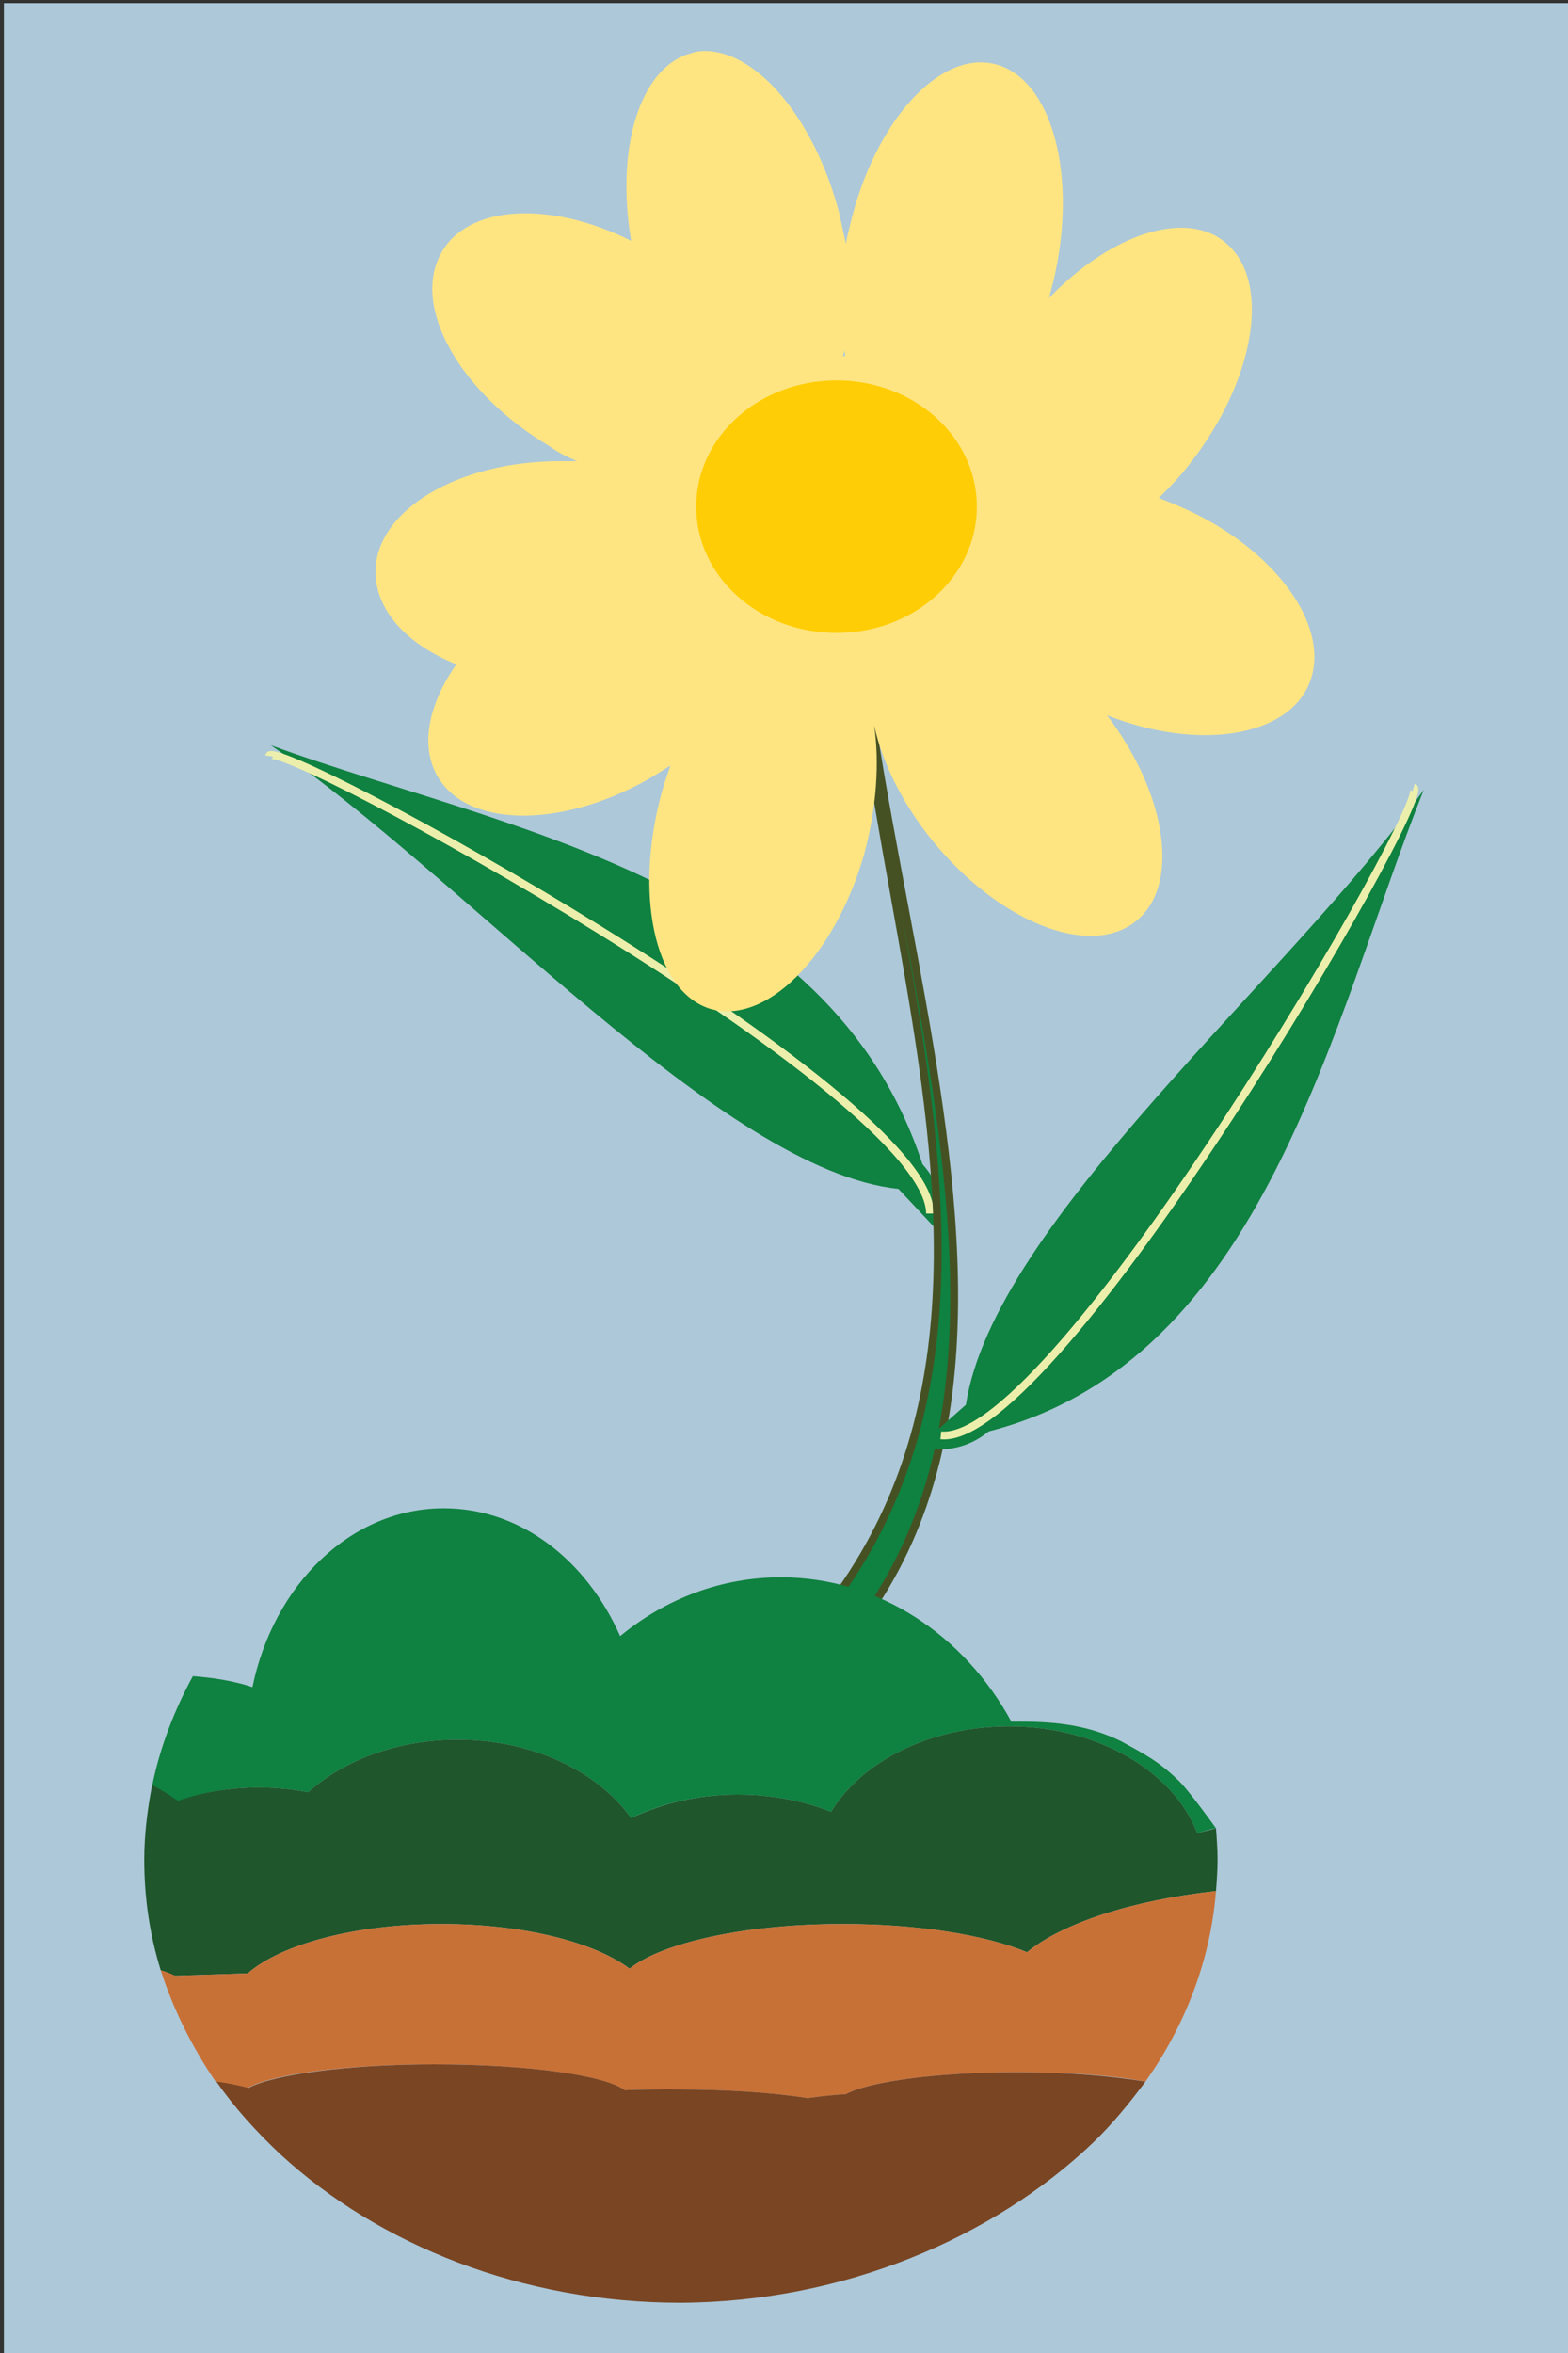
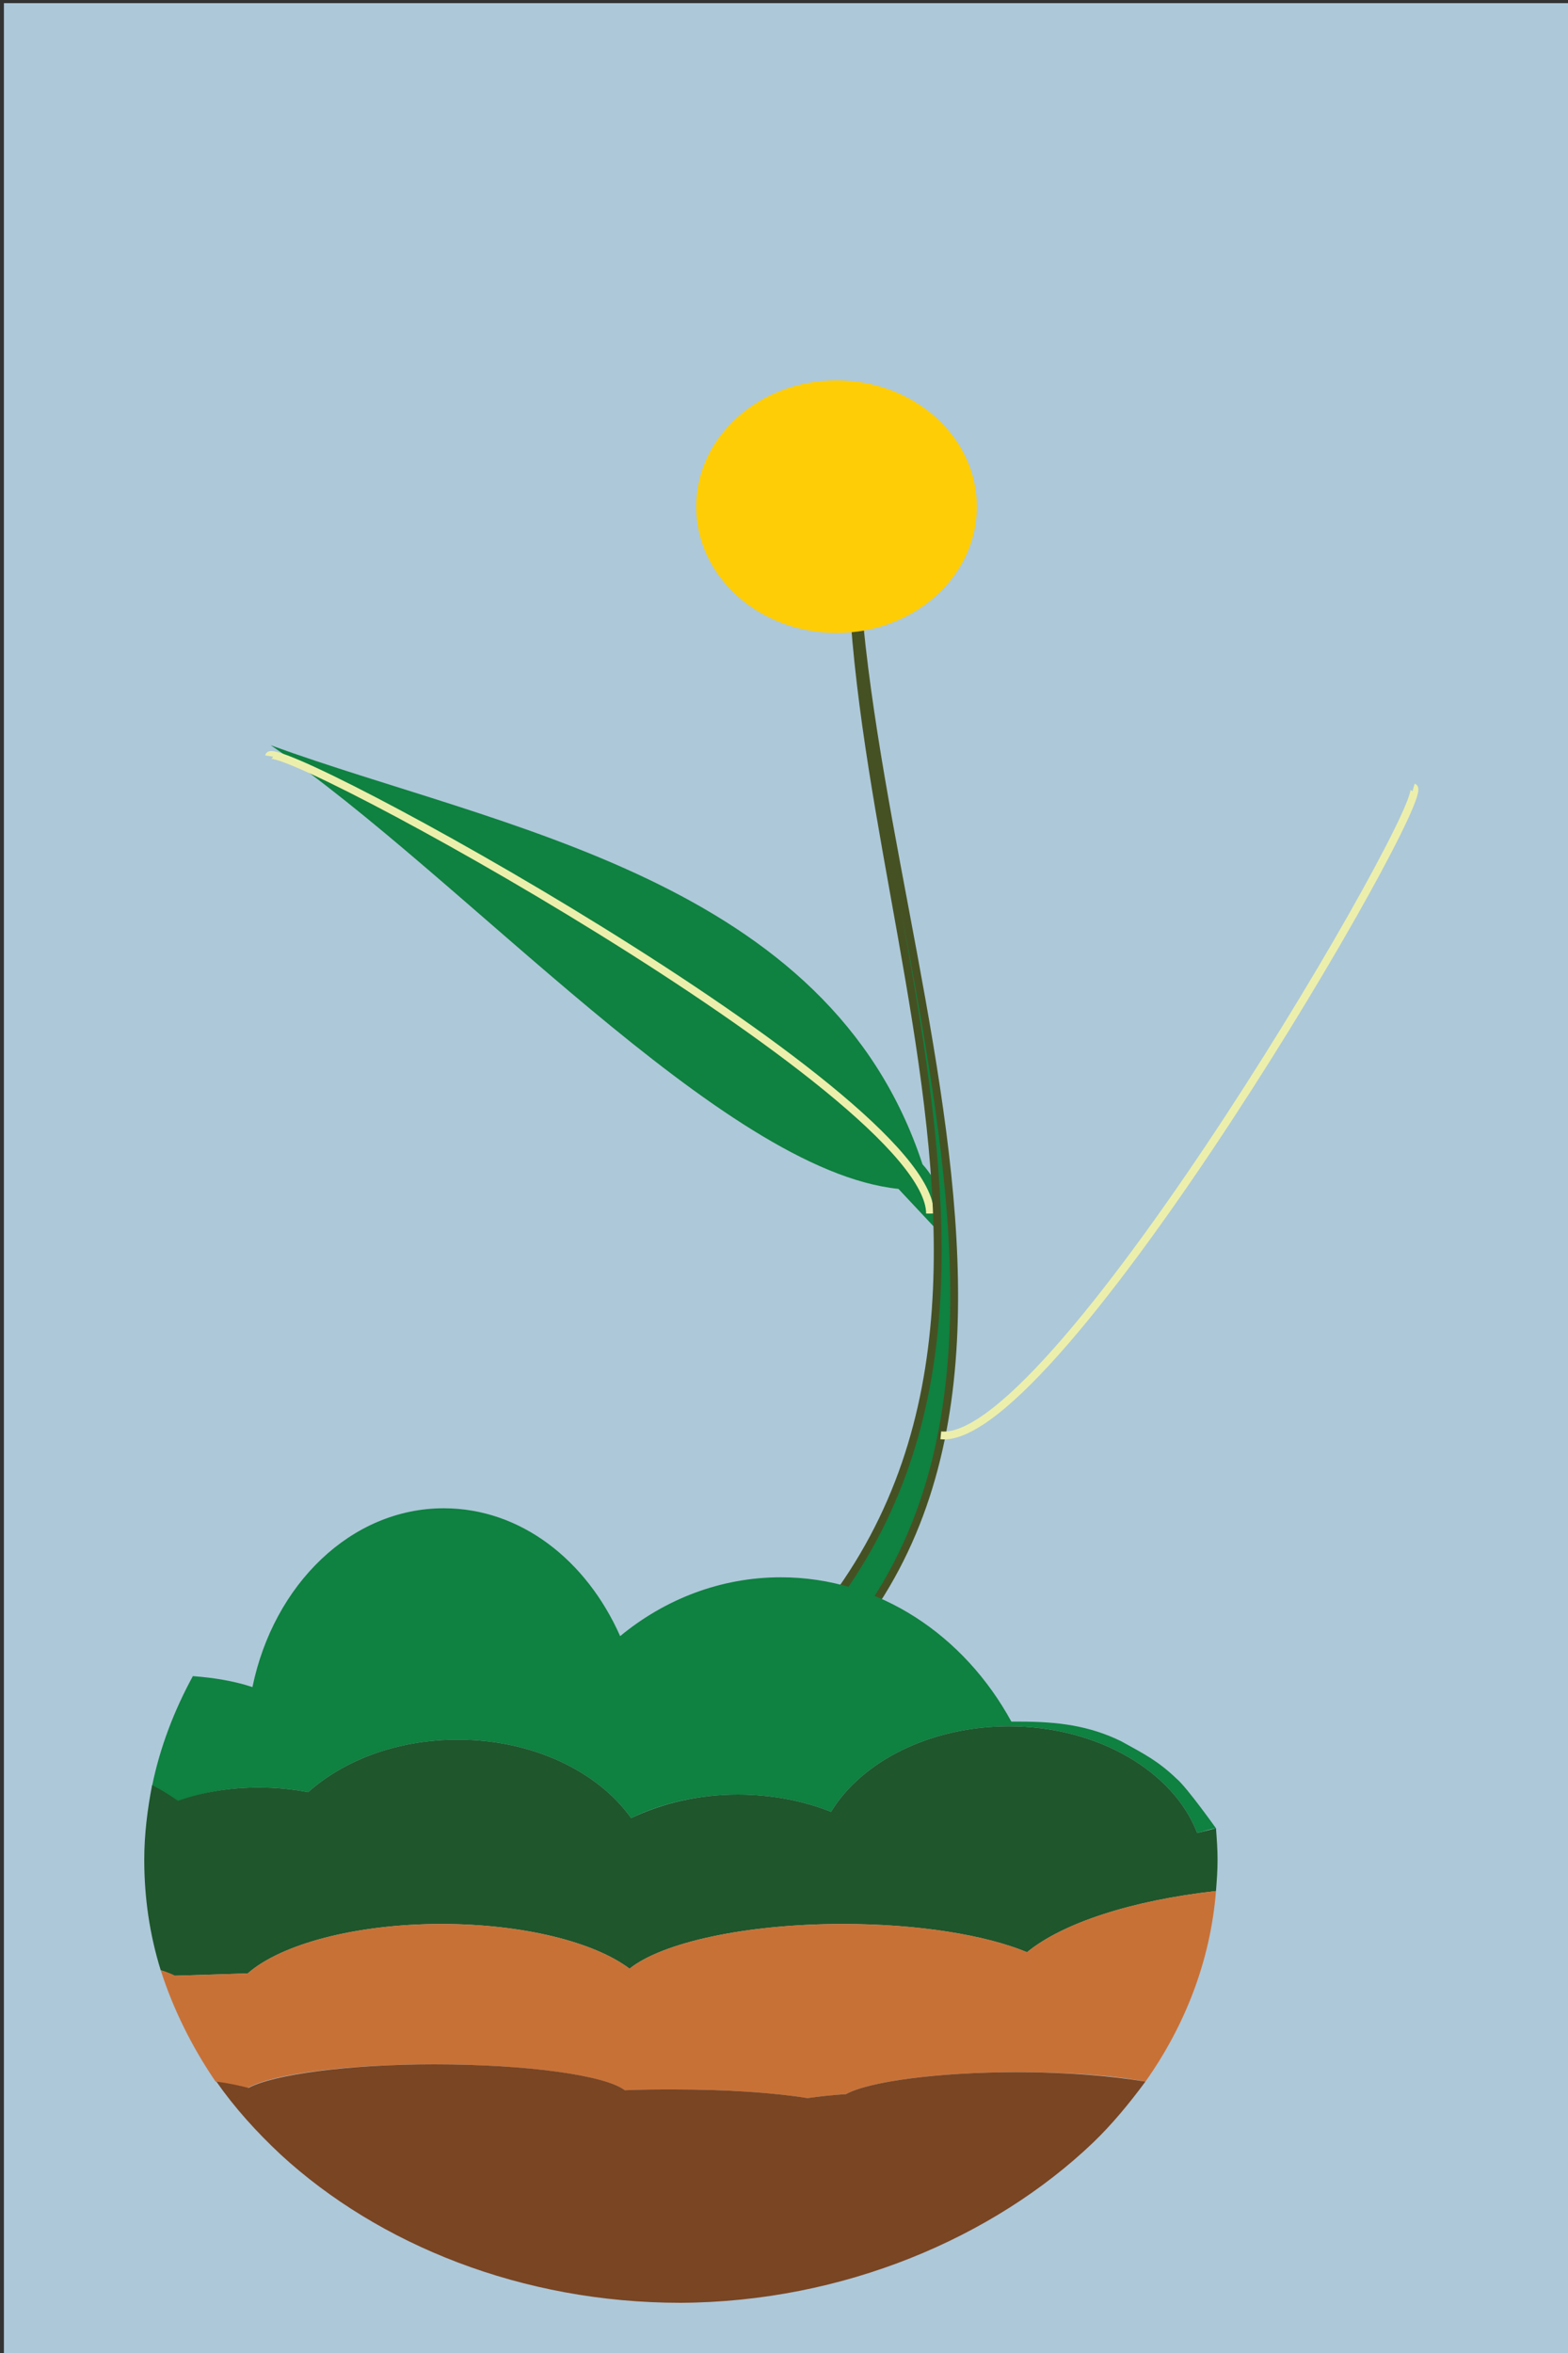
<svg xmlns="http://www.w3.org/2000/svg" version="1.1" id="Layer_1" x="0px" y="0px" viewBox="0 0 200 300" style="enable-background:new 0 0 200 300;" xml:space="preserve">
  <rect x="0" y="0" width="200" height="300" fill="#333333" stroke="none" />
  <style type="text/css">
	.st0{fill:#ADC8D9;}
	.st1{fill:#0F8140;}
	.st2{fill:none;stroke:#ECEFAB;stroke-width:1;stroke-miterlimit:4;}
	.st3{fill:#0F8140;stroke:#465123;}
	.st4{fill:#FEE582;}
	.st5{fill:#FFCD05;}
	.st6{fill:none;stroke:#ECEFAB;}
	.st7{fill:none;}
	.st8{fill:#1F562B;}
	.st9{fill:#C87137;}
	.st10{fill:#794523;}
</style>
  <rect x="0.5" y="0.4" class="st0" width="200" height="300" />
  <g id="Layer_1_00000093855716236687647460000001363647818747162277_">
</g>
  <g id="Layer_5">
</g>
  <g id="Layer_2_00000111879301056879923090000013999999106625224584_">
    <g>
      <g>
        <g transform="matrix(.931 -.366 .366 .931 -224.19 237.47)">
          <path class="st1" d="M292.8-37.9c23.3,20.6,60,41.8,57.8,80.1c1.1,2.9,1,6.2-0.9,9.6l-3.1-7.8C326.5,33.6,309.6-13.3,292.8-37.9      L292.8-37.9z" />
          <path class="st2" d="M349.2,48.4c5.6-14.4-55.6-87.7-57.1-85.1" />
        </g>
        <path class="st3" d="M108.9,61c-2,55.4,39.5,127.1-17.1,162.1l-3.7-1.6C146.7,180.3,104.8,115.4,108.9,61L108.9,61z" />
-         <path class="st4" d="M89.9,6.5c6.6,0,13.9,8.5,17.1,20.5c0.3,1.4,0.6,2.7,0.9,4.1c0.1-0.8,0.3-1.5,0.5-2.3     c3.1-13.3,11.5-22.5,18.6-20.6c7.2,1.9,10.5,14.2,7.4,27.5c-0.2,0.8-0.4,1.5-0.6,2.3c8-8.3,17.7-11.4,22.7-6.9     c5.7,5,3.5,17.6-4.8,28.1c-1.2,1.6-2.6,3-3.9,4.3c0.8,0.3,1.6,0.6,2.5,1c12,5.1,19.5,15.1,16.8,22.4c-2.7,7.1-14.2,8.9-25.9,4.3     c7.4,9.7,9.3,21,4.2,25.8c-5.5,5.3-17,1.2-25.7-8.9c-4.3-5-7.1-10.6-8.2-15.6l0,0c0.7,4.8,0.3,10.6-1.3,16.5     c-3.8,13.1-12.6,21.8-19.7,19.6c-7.1-2.3-9.7-14.8-6-27.9c0.3-1.1,0.7-2.1,1-3.1c-0.9,0.6-1.9,1.2-2.9,1.8     c-11.4,6.4-23.5,6.1-27-0.8c-2-3.9-0.8-9,2.6-13.9c-6.2-2.5-10.3-6.8-10.3-11.8c0-7.8,10.5-14.1,23.5-14.1c0.8,0,1.5,0,2.2,0     c-1.2-0.5-2.4-1.1-3.5-1.9c-11.3-6.7-17.6-17.6-13.9-24.5c3.3-6.3,13.9-6.9,24.3-1.7c-2-11.8,1.1-22.1,7.6-23.9     C88.6,6.6,89.3,6.5,89.9,6.5L89.9,6.5z M107.7,44.6c0,0.2-0.1,0.5-0.2,0.8c0.1,0,0.2,0,0.3,0C107.8,45.1,107.7,44.8,107.7,44.6     L107.7,44.6z M86.1,61.8c0,0-0.1,0-0.2,0C86,61.8,86.1,61.8,86.1,61.8L86.1,61.8z" />
        <g>
          <path class="st5" d="M88.8,64.6c0,8.9,8,16.1,17.9,16.1s17.9-7.2,17.9-16.1l0,0c0-8.9-8-16.1-17.9-16.1S88.8,55.7,88.8,64.6      L88.8,64.6z" />
        </g>
-         <path class="st1" d="M181.6,100.7c-11.8,29.6-20.3,72.8-55.5,81.8c-2.3,1.9-5.3,2.8-9,2l6.1-5.4     C126.8,155.7,164.3,124.9,181.6,100.7L181.6,100.7z" />
        <path class="st6" d="M120,183c14.7,1.5,63.1-81.8,60.3-82.6" />
      </g>
      <path class="st7" d="M56.6,192.2c9.7,0,18.2,6.6,22.5,16.3c5.7-4.7,12.9-7.5,20.5-7.5c12.5,0,23.4,7.4,29.4,18.4    c0.3,0,0.7,0,1.1,0c4.8,0,9.3,1.1,13.4,3c1.3-3.4,3.2-6.5,5.4-9.1c-10.9-19.3-34.6-32.6-62.1-32.6c-27.6,0-51.4,13.5-62.2,32.9    c2.6,0.1,5.1,0.6,7.6,1.4C34.9,201.9,44.8,192.2,56.6,192.2z" />
      <path class="st1" d="M33,227.9c2.1,0,4.3,0.2,6.3,0.6c4.6-4.1,11.4-6.7,19.1-6.7c9.6,0,17.9,4.1,22.1,10c3.9-1.9,8.6-3,13.6-3    c4.3,0,8.4,0.8,11.9,2.2c3.9-6.4,12.6-10.9,22.7-10.9c11.4,0,21,5.8,24,13.6c0.8-0.2,1.6-0.5,2.4-0.6c0,0-3.7-5.2-5-6.3    c-2.4-2.3-4.2-3.2-7.1-4.8c-4.1-2-8.1-2.5-12.9-2.5c-0.4,0-0.8,0-1.1,0c-6-11-16.9-18.4-29.4-18.4c-7.7,0-14.8,2.8-20.5,7.5    c-4.3-9.7-12.7-16.3-22.5-16.3c-11.8,0-21.7,9.7-24.4,22.8c-2.4-0.8-5-1.2-7.6-1.4c-2.4,4.4-4.2,9.1-5.2,14c1.2,0.6,2.3,1.3,3.3,2    C25.8,228.5,29.3,227.9,33,227.9z" />
      <path class="st8" d="M31.6,251.6c4.2-3.7,13.7-6.3,24.7-6.3c10.4,0,19.5,2.3,24,5.7c4.1-3.3,14.7-5.7,27.2-5.7    c9.6,0,18.2,1.4,23.5,3.6c4.5-3.7,13.3-6.6,24.1-7.8c0.1-1.3,0.2-2.6,0.2-4c0-1.3-0.1-2.7-0.2-4c-0.8,0.2-1.6,0.4-2.4,0.6    c-3-7.8-12.6-13.6-24-13.6c-10.1,0-18.8,4.5-22.7,10.9c-3.5-1.4-7.6-2.2-11.9-2.2c-5,0-9.6,1.1-13.6,3c-4.2-5.9-12.5-10-22.1-10    c-7.7,0-14.5,2.6-19.1,6.7c-2-0.4-4.2-0.6-6.3-0.6c-3.7,0-7.2,0.6-10.3,1.7c-1-0.7-2.1-1.4-3.3-2c-0.6,3.1-1,6.3-1,9.5    c0,4.9,0.7,9.6,2.1,14.1c0.7,0.2,1.3,0.5,1.8,0.7C25.4,251.8,28.5,251.7,31.6,251.6z" />
      <path class="st9" d="M55.4,263.2c11.8,0,21.7,1.4,24.3,3.3c2-0.1,4.1-0.1,6.3-0.1c6.5,0,12.5,0.4,17,1.1c1.5-0.2,3.2-0.4,4.9-0.5    c2.9-1.6,11.6-2.8,21.9-2.8c6.4,0,12.2,0.4,16.3,1.2c5.1-7.2,8.3-15.5,9-24.3c-10.8,1.2-19.6,4.1-24.1,7.8    c-5.3-2.2-13.8-3.6-23.5-3.6c-12.5,0-23.1,2.4-27.2,5.7c-4.5-3.4-13.6-5.7-24-5.7c-11,0-20.5,2.6-24.7,6.3    c-3.2,0.1-6.2,0.2-9.3,0.3c-0.5-0.3-1.2-0.5-1.8-0.7c1.6,5,4,9.8,7,14.2c1.6,0.3,2.9,0.5,4.1,0.8    C34.9,264.4,44.3,263.2,55.4,263.2z" />
      <path class="st10" d="M139.4,273.2c2.5-2.4,4.7-5.1,6.7-7.8c-4.2-0.7-9.9-1.2-16.3-1.2c-10.3,0-19,1.2-21.9,2.8    c-1.8,0.1-3.4,0.3-4.9,0.5c-4.4-0.7-10.4-1.1-17-1.1c-2.1,0-4.3,0-6.3,0.1c-2.5-1.9-12.4-3.3-24.3-3.3c-11.1,0-20.5,1.3-23.7,3    c-1.2-0.3-2.5-0.6-4.1-0.8c2.3,3.3,5.1,6.4,8.2,9.3l0,0c12.5,11.5,30.8,18.9,51,18.9C107.6,293.5,126.7,285.3,139.4,273.2    L139.4,273.2C139.3,273.2,139.3,273.2,139.4,273.2C139.3,273.2,139.3,273.2,139.4,273.2L139.4,273.2z" />
    </g>
  </g>
</svg>